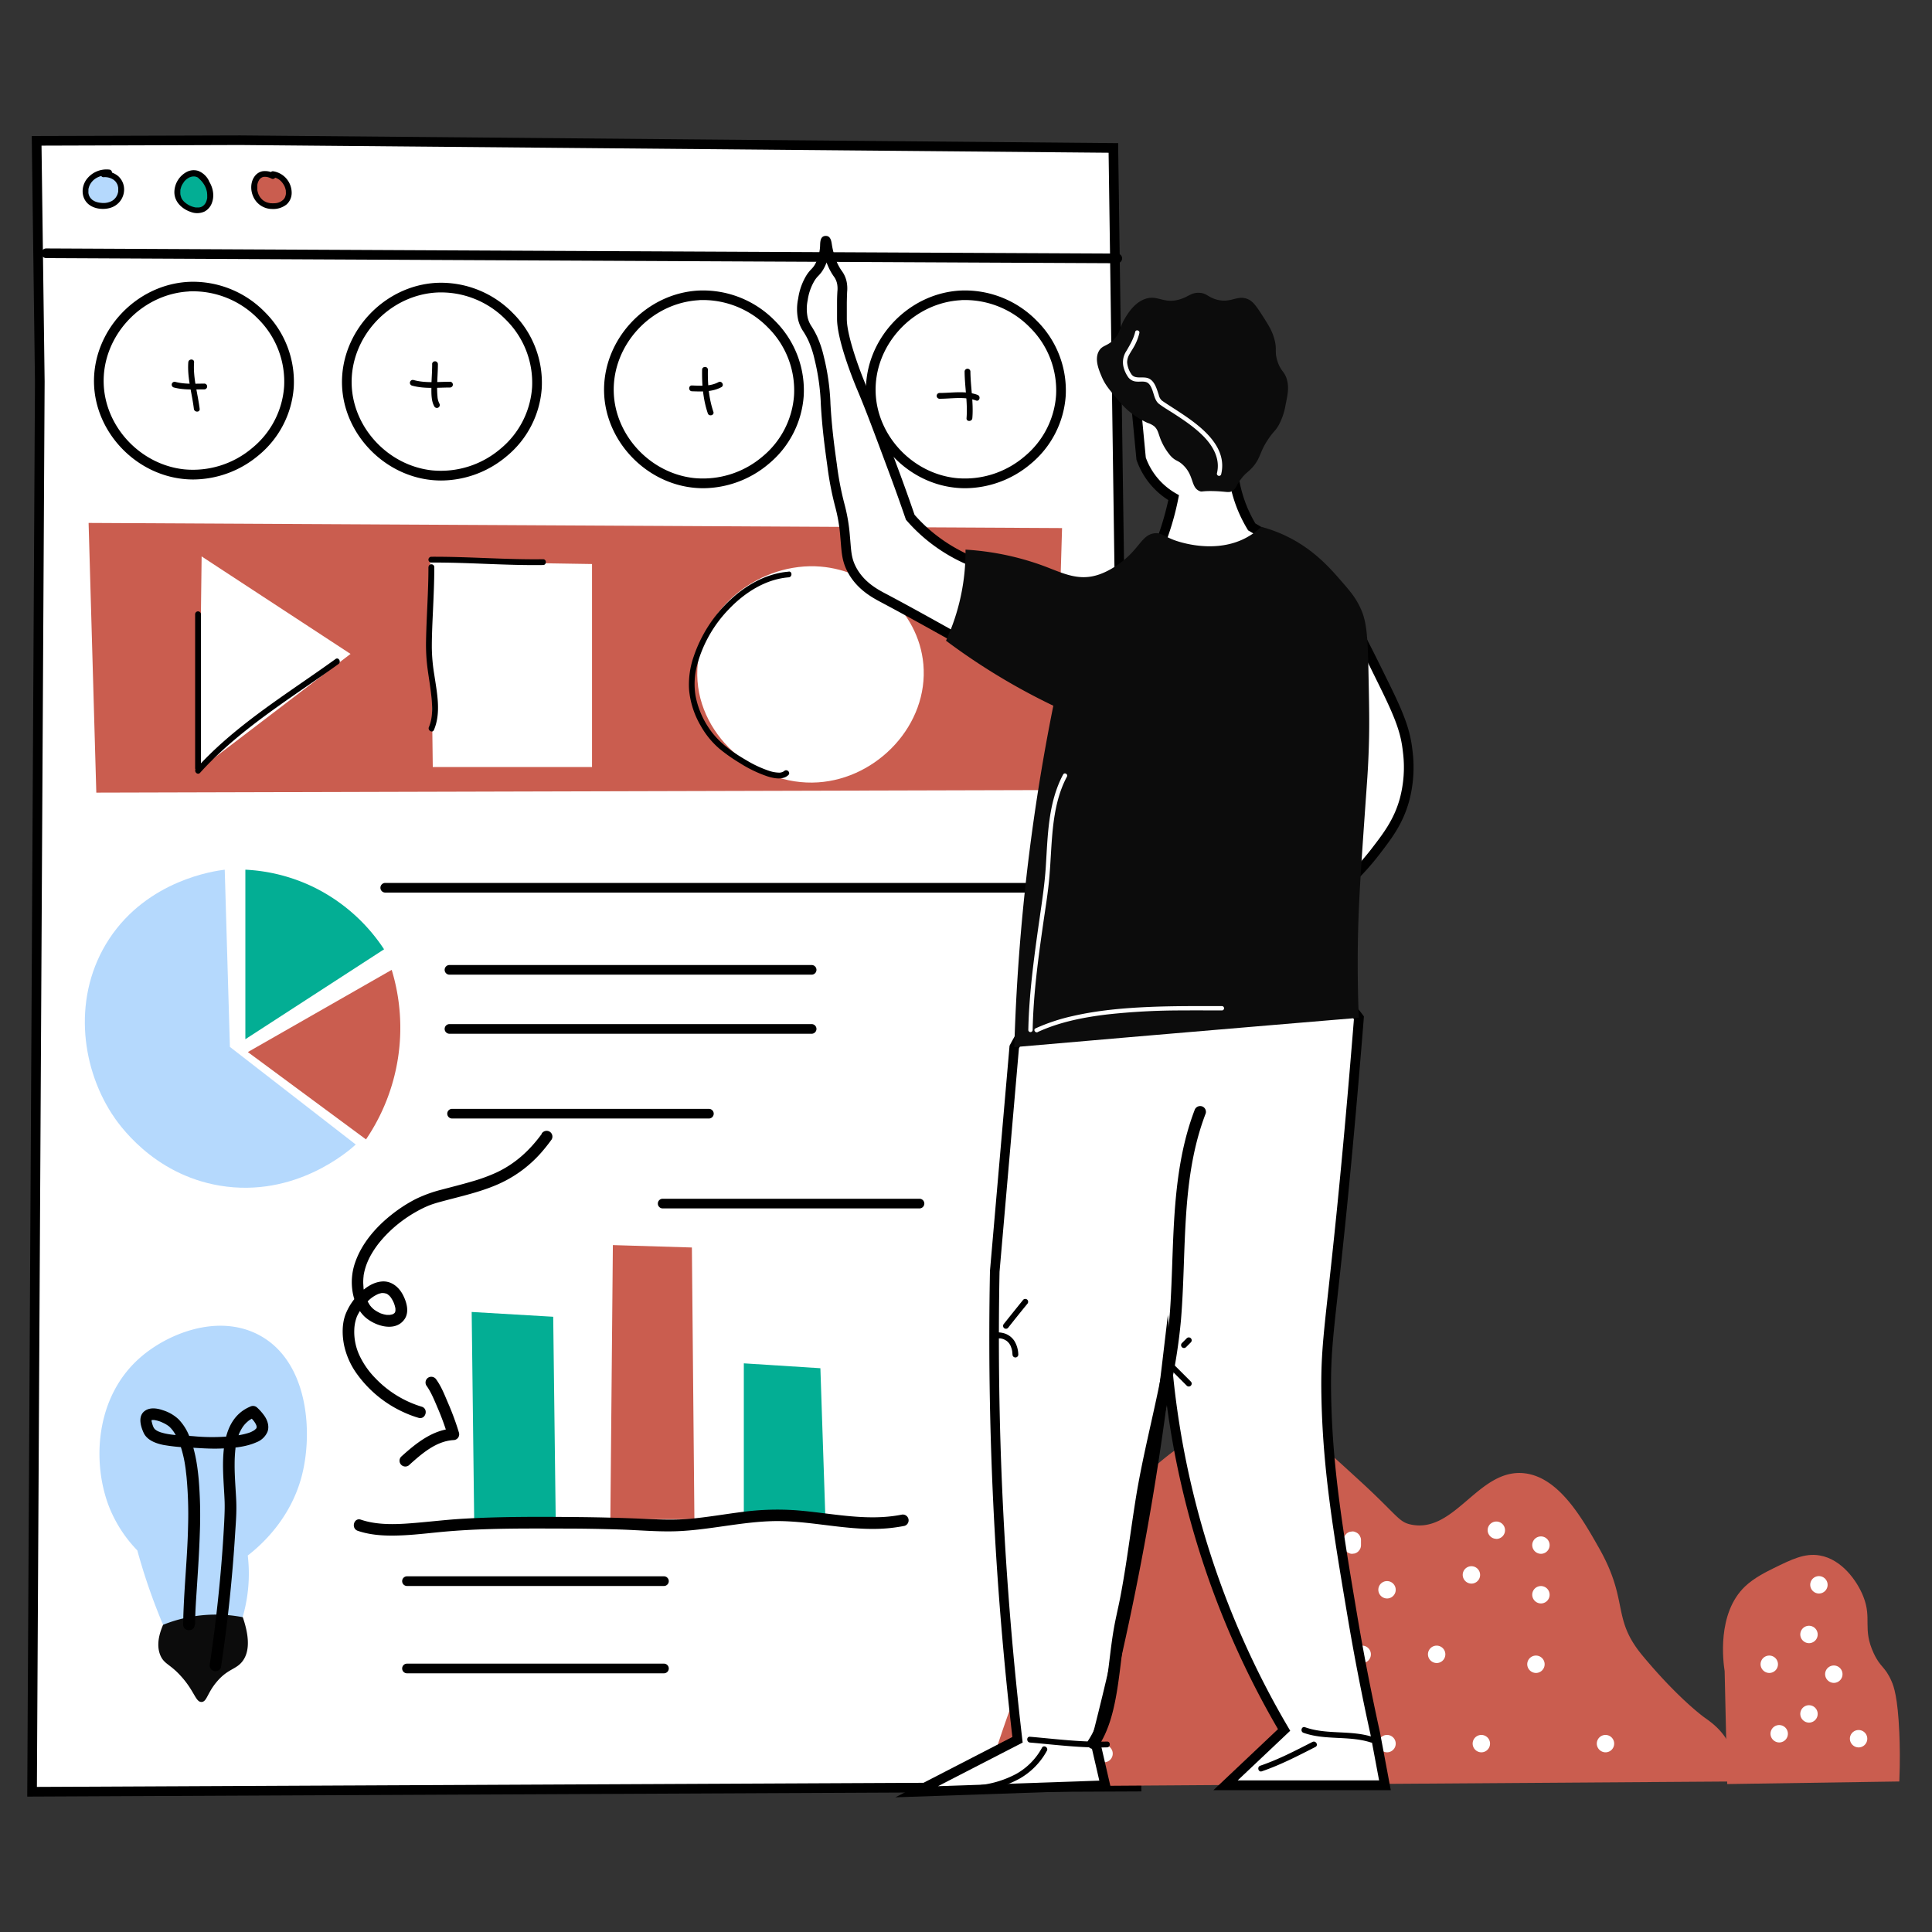
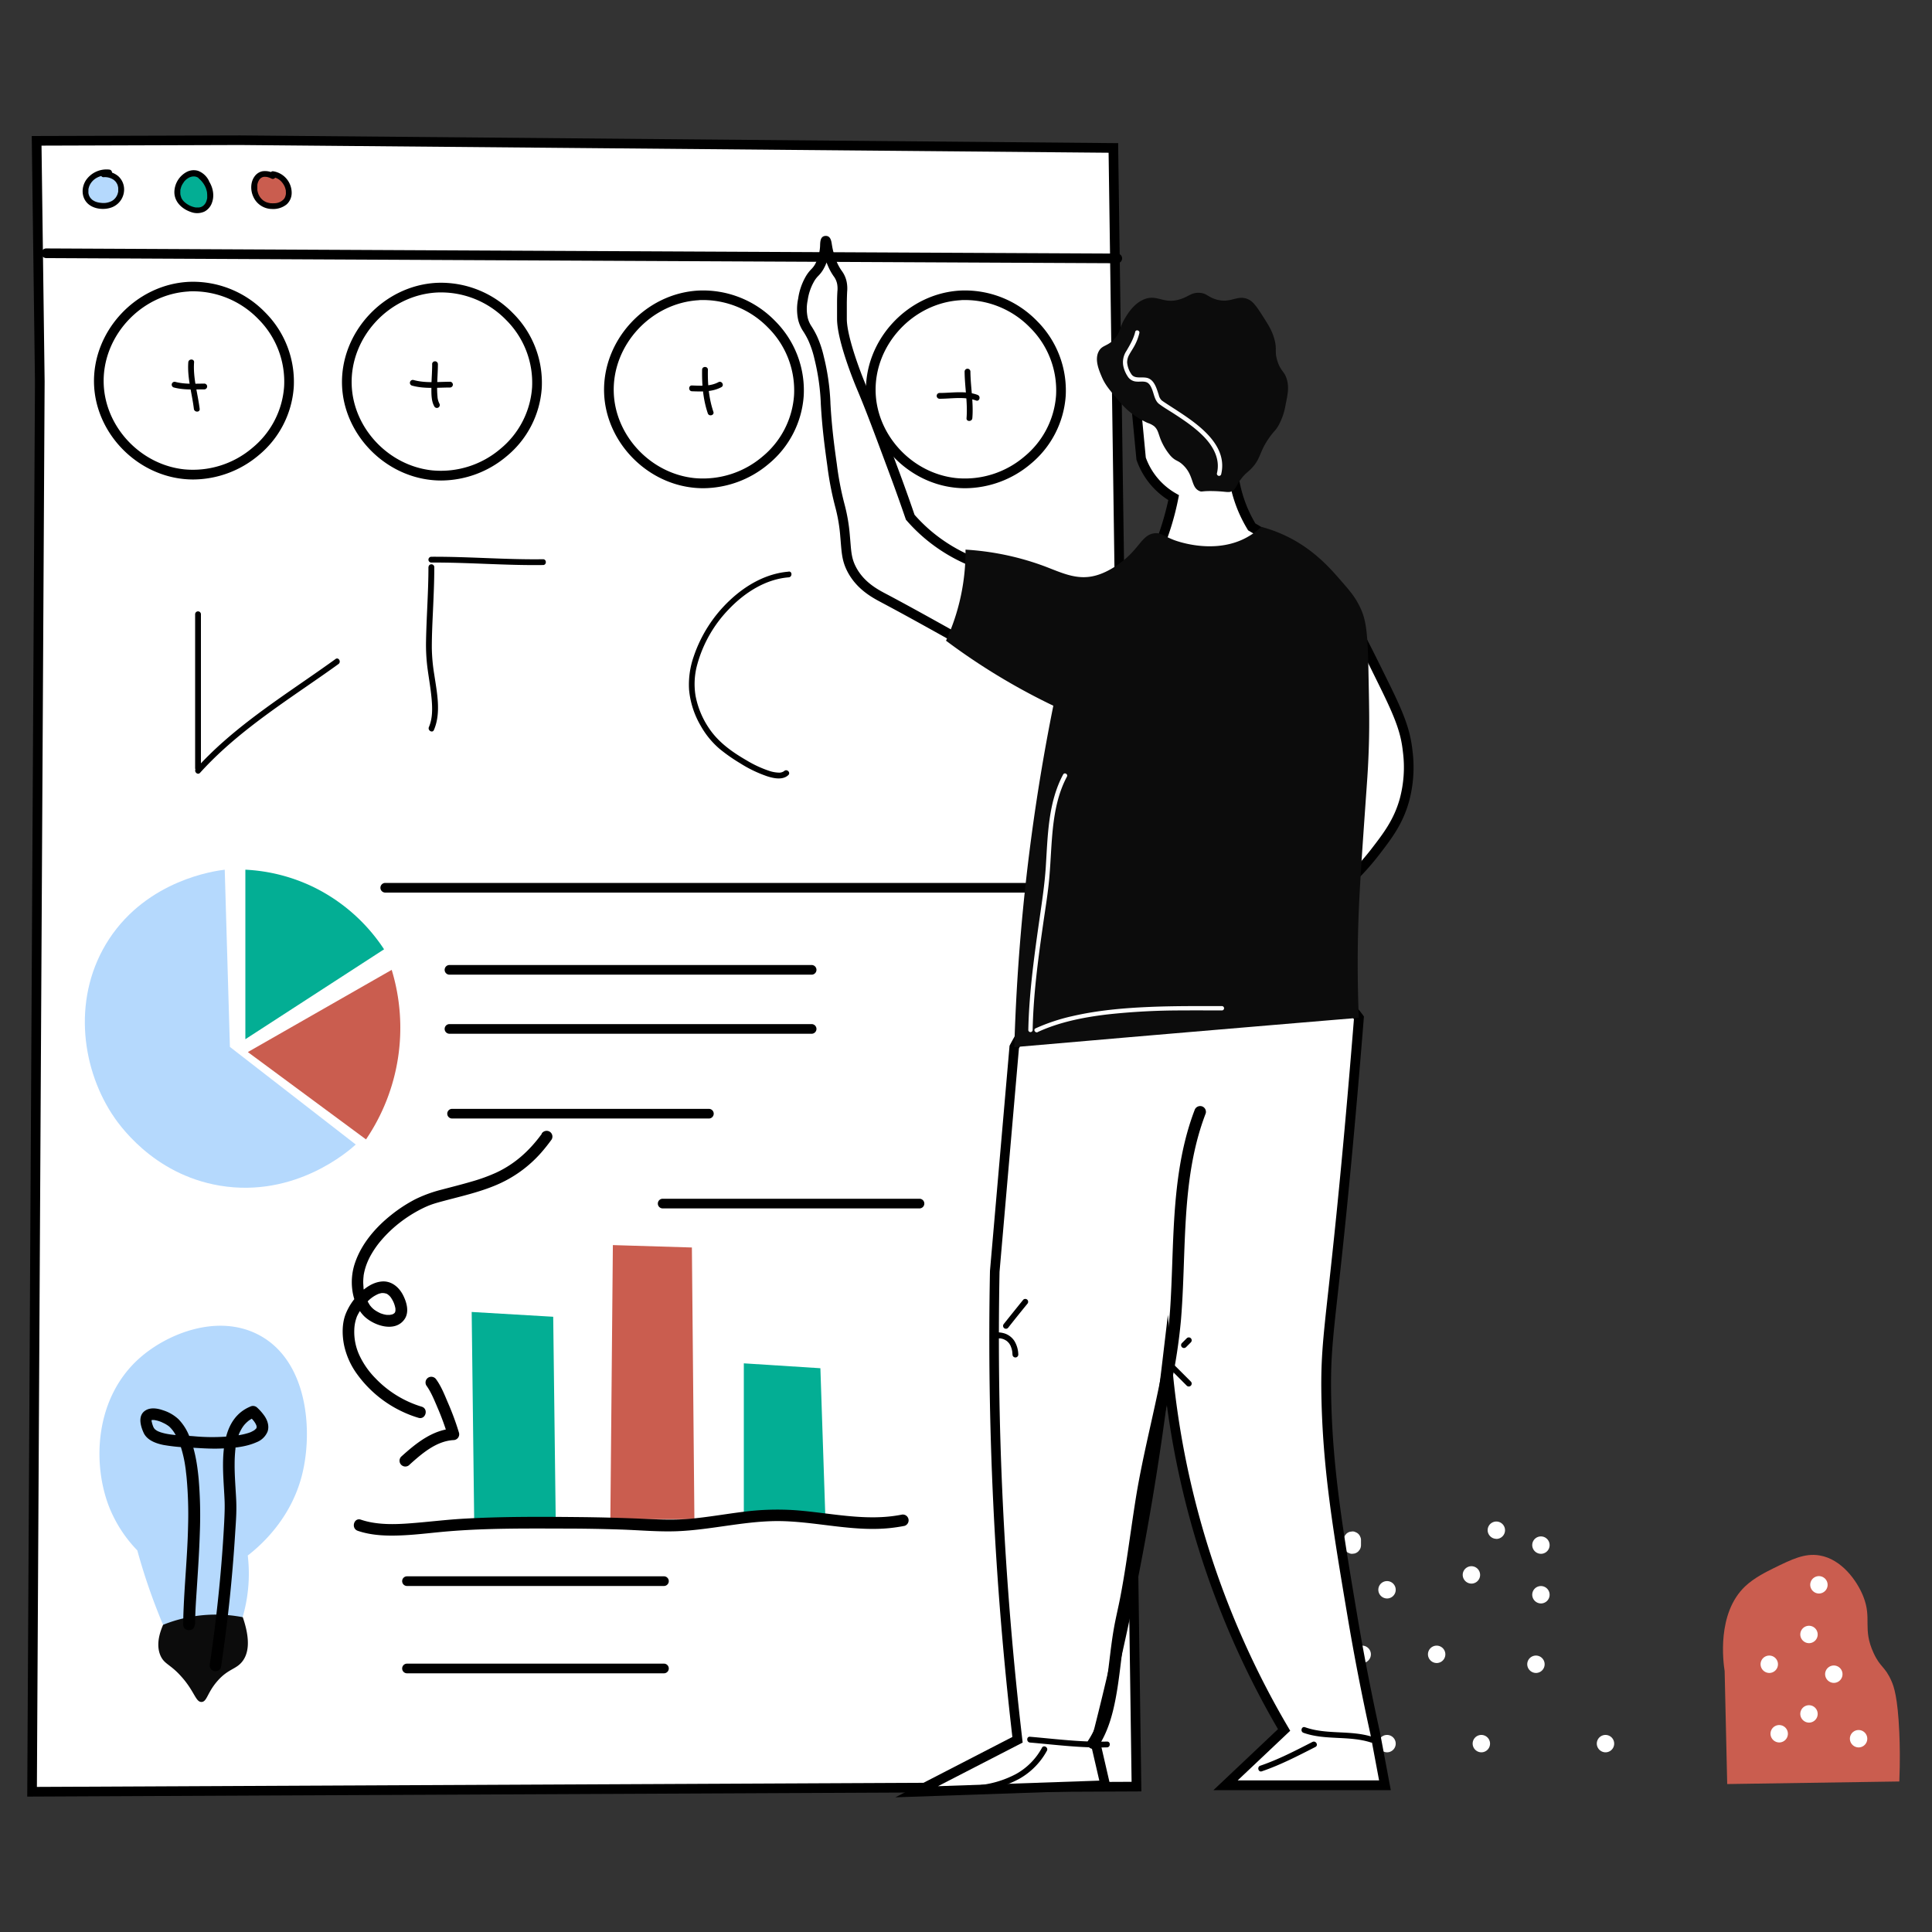
<svg xmlns="http://www.w3.org/2000/svg" id="Layer_1" data-name="Layer 1" viewBox="0 0 1000 1000">
  <rect x="0" y="0" width="1000" height="1000" fill="#333333" stroke="none" />
  <defs>
    <style>.cls-1{fill:#fff}.cls-2{fill:#ca5d4f}.cls-3{fill:#b5d9fd}.cls-4{fill:#03ae94}.cls-5{fill:#0c0c0c}</style>
  </defs>
  <path class="cls-1" d="M16.62 927.41l4-729.86Q19.79 135.23 19 72.89l105.34-.3 452 4 12 848.17z" />
  <path d="M14.1 929.92l4-732.38L16.43 70.4l107.86-.31 454.48 4v2.44l12 850.7zm7.39-854.54l1.61 122.14-4 727.38 566.61-2.64-11.9-843.2-449.56-4z" />
-   <path class="cls-2" d="M509.83 924.75c7.26-25.54 38.85-131 98.38-174.15 11-8 30.24-21.93 50.52-17.29 11.95 2.74 23 12.91 45.2 33.24 19.75 18.11 19.92 21.27 26.59 22.6 22.72 4.54 34.79-29.23 58.49-26.59 17.77 2 29.74 23 38.56 38.56 15.8 27.79 6.36 36.29 22.6 55.83 18.63 22.42 31.9 31.91 31.9 31.91 3.27 2.33 9.57 6.57 13.3 14.62a34.83 34.83 0 012.63 18.61zM45.86 270.67l503.86 2.66-4 135.6-495.87 1.33z" />
  <path class="cls-3" d="M116.32 450.15l2.68 91.73 65.14 50.52c-3.34 3.07-31.25 27.88-70.46 21.27-34.92-5.9-52.68-32.34-55.83-37.23C41.72 551.43 37.49 515 56.5 486c20.04-30.47 54.44-35.2 59.82-35.85z" />
  <path class="cls-4" d="M127 450.15a91.09 91.09 0 0135.89 9.3 92.18 92.18 0 0135.9 31.91L127 537.89z" />
  <path class="cls-2" d="M202.74 502l-74.45 42.55 61.15 45.2a102.87 102.87 0 0013.3-87.75z" />
  <path class="cls-1" d="M104.36 288q-.66 55.13-1.36 110.3l78.44-59.83zM222.68 290.61l83.75 1.33V397H224l-1.32-106.39zM424.75 293.27c-30.75-2.53-62.38 20.94-63.81 53.18-1.47 33.14 29.66 60.66 62.48 58.5 30.86-2 57.31-29.93 54.51-61.16-2.49-27.79-27.21-48.38-53.18-50.52zM97.71 148.37c-25.89 1.36-47.52 24-46.53 50.51.91 24.27 20.54 44.05 43.87 46.53 26.77 2.85 52.73-17.68 54.51-45.2 1.86-28.76-23.45-53.34-51.85-51.84z" />
  <path d="M100 248.18a50.33 50.33 0 01-5.2-.28c-24.94-2.65-45.19-24.14-46.12-48.9-1-27.34 21.37-51.66 48.9-53.11a52 52 0 0139.57 15.71 50.76 50.76 0 0114.9 38.8 50.13 50.13 0 01-18.17 35.24A53 53 0 01100 248.18zm-2.15-97.32c-24.85 1.31-45.1 23.26-44.17 47.93.84 22.36 19.13 41.74 41.64 44.14a47.44 47.44 0 0035.34-11.14 45.13 45.13 0 0016.4-31.74 45.78 45.78 0 00-13.46-35 47.09 47.09 0 00-35.76-14.23z" />
  <path class="cls-4" d="M242.62 677.48q.66 55.17 1.33 110.34h45.2q-.66-53.84-1.33-107.68z" />
  <path class="cls-1" d="M290.67 789.32h-48.2l-1.37-113.43 48.2 2.83zm-45.24-3h42.2l-1.29-104.77-42.2-2.48z" />
  <path class="cls-2" d="M315.74 642.91q-.67 72.47-1.33 144.91h46.53q-.66-71.79-1.33-143.58z" />
  <path class="cls-1" d="M362.45 789.32h-49.56l1.36-148 46.85 1.42zm-46.53-3h43.5l-1.3-140.62-40.9-1.24z" />
  <path class="cls-4" d="M383.54 704.07v81.09l45.2 1.33-2.66-79.76z" />
  <path class="cls-1" d="M430.29 788L382 786.62v-84.15l45.49 2.84zM385 783.71l42.19 1.29-2.56-76.81-39.63-2.53z" />
  <path class="cls-3" d="M128.29 805.1c6.7-5.22 22.08-18.74 27.92-41.21 5.91-22.76 3.34-59.77-22.6-73.12-21-10.82-46.8-.63-61.16 12-23.16 20.32-24.9 54.18-16 77.11a68.79 68.79 0 0014.62 22.6 310.15 310.15 0 0010.64 31.9c3.42 8.67 7 16.65 10.63 23.93l22.6 1.33a80.31 80.31 0 0013.3-54.51z" />
  <path class="cls-5" d="M84.42 841c-3.36 7.73-2.77 12.7-1.33 16 2 4.45 5 4.34 10.63 10.64 7 7.7 7.51 13.44 10.64 13.29 2.77-.13 2.86-4.66 8-10.63 5.75-6.72 10-6.11 13.3-10.64 2.5-3.44 4.41-9.8 0-22.6a73.07 73.07 0 00-27.92 0A71.9 71.9 0 0084.42 841z" />
  <path class="cls-2" d="M894 923.42q-.66-29.24-1.33-58.49c-.67-4.36-4.24-29.82 10.64-43.87 4.67-4.42 11-7.51 14.62-9.31 9.31-4.57 16.19-8 23.93-6.65 11.36 1.93 19.36 13.09 22.6 21.28 4.57 11.54-.56 16.54 5.32 29.24 3.57 7.73 5.86 6.71 9.3 14.63 1.14 2.62 3.18 8 4 26.58.28 6.3.44 14.93 0 25.26z" />
  <path class="cls-1" d="M226.07 148.9c-25.89 1.36-47.53 24-46.53 50.52.91 24.27 20.54 44.05 43.87 46.53 26.77 2.84 52.72-17.69 54.51-45.2 1.86-28.75-23.45-53.35-51.85-51.85z" />
  <path d="M228.35 248.71a47.86 47.86 0 01-5.21-.28c-24.92-2.65-45.17-24.14-46.1-48.92-1-27.33 21.37-51.66 48.9-53.11a52 52 0 0139.57 15.71 50.76 50.76 0 0114.9 38.8 50.11 50.11 0 01-18.17 35.24 52.9 52.9 0 01-33.89 12.56zm-2.15-97.31c-24.87 1.31-45.09 23.26-44.16 47.92.83 22.36 19.12 41.75 41.63 44.14A47.5 47.5 0 00259 232.33a45.21 45.21 0 0016.4-31.75 45.78 45.78 0 00-13.47-35 47 47 0 00-35.73-14.18z" />
  <path class="cls-1" d="M361.67 152.89c-25.89 1.36-47.52 24-46.53 50.52.91 24.27 20.54 44 43.87 46.53 26.77 2.84 52.72-17.69 54.51-45.2 1.86-28.74-23.45-53.35-51.85-51.85z" />
  <path d="M364 252.7a47.55 47.55 0 01-5.2-.28c-24.93-2.65-45.18-24.14-46.11-48.92-1-27.34 21.37-51.66 48.9-53.11a52 52 0 0139.57 15.71A50.76 50.76 0 01416 204.9a50.13 50.13 0 01-18.17 35.24A52.93 52.93 0 01364 252.7zm-2.15-97.32c-24.86 1.32-45.09 23.26-44.16 47.93.84 22.36 19.13 41.75 41.63 44.14a47.51 47.51 0 0035.35-11.14A45.13 45.13 0 00411 204.57a45.78 45.78 0 00-13.46-35 47.07 47.07 0 00-35.76-14.23z" />
  <path class="cls-1" d="M497.27 152.89c-25.89 1.36-47.52 24-46.53 50.52.91 24.27 20.54 44 43.87 46.53 26.77 2.84 52.73-17.69 54.51-45.2 1.88-28.74-23.45-53.35-51.85-51.85z" />
  <path d="M499.55 252.7a47.68 47.68 0 01-5.2-.28c-24.93-2.65-45.18-24.14-46.11-48.92-1-27.34 21.37-51.66 48.9-53.11a52 52 0 0139.57 15.71 50.76 50.76 0 0114.9 38.8 50.13 50.13 0 01-18.17 35.24 52.93 52.93 0 01-33.89 12.56zm-2.15-97.32c-24.86 1.32-45.09 23.26-44.16 47.93.84 22.36 19.13 41.75 41.64 44.14a47.44 47.44 0 0035.34-11.14 45.13 45.13 0 0016.4-31.74 45.78 45.78 0 00-13.46-35 47.08 47.08 0 00-35.76-14.23zM162.85 74.59H19.27a2 2 0 110-4h143.58a2 2 0 010 4zM20.6 199.55a2 2 0 01-2-2L17.27 91.89a2 2 0 014 0l1.33 105.64a2 2 0 01-2 2zM545.06 462H199.41a2.5 2.5 0 010-5h345.65a2.5 2.5 0 010 5zM420.1 504.49H232.65a2.5 2.5 0 110-5H420.1a2.5 2.5 0 010 5zM420.1 535.07H232.65a2.5 2.5 0 110-5H420.1a2.5 2.5 0 010 5zM475.93 625.47H343a2.5 2.5 0 010-5h132.93a2.5 2.5 0 110 5zM343.66 820.9h-133a2.5 2.5 0 110-5h133a2.5 2.5 0 010 5zM366.92 578.94H234a2.5 2.5 0 010-5h132.92a2.5 2.5 0 110 5zM343.66 866.1h-133a2.5 2.5 0 110-5h133a2.5 2.5 0 010 5zM101 840.86c0-6.91.58-13.83 1-20.73.59-8.94 1.16-17.89 1.43-26.85a225.92 225.92 0 00-.59-27.66c-.74-7.88-2-15.86-5.23-23.14a26.39 26.39 0 00-5.22-7.89 20.72 20.72 0 00-8-4.63c-2.82-1-6.42-1.61-9.1.09-4.06 2.56-2.6 7.88-1 11.45 1.76 3.94 6.3 5.58 10.23 6.39a90.94 90.94 0 0013.38 1.34c5.2.29 10.32.7 15.54.55 6.46-.19 13.41-.63 19.38-3.3a10.06 10.06 0 005.64-5.41c1-2.75.07-5.76-1.51-8.09a26.61 26.61 0 00-3.86-4.42 3.13 3.13 0 00-3.63-.47c-14.46 6.1-14.47 24.37-13.81 37.59.17 3.55.43 7.09.58 10.63.17 3.83 0 7.61-.18 11.43q-.91 17.38-2.64 34.72-1.92 19.45-4.8 38.8a3.09 3.09 0 002.1 3.69c1.41.39 3.45-.48 3.69-2.09q5.15-34.32 7.3-69c.29-4.62.68-9.27.64-13.9 0-3.29-.25-6.56-.44-9.84-.22-3.59-.42-7.18-.46-10.77 0-1.84 0-3.69.11-5.53q.06-1.25.18-2.49c0-.43.09-.86.13-1.3 0-.07.09-.67 0-.31s.07-.49.09-.59a34.42 34.42 0 011.27-5.49c.13-.42.28-.84.43-1.25.06-.17.13-.33.19-.49.31-.8-.26.52.11-.25s.75-1.53 1.19-2.27c.22-.36.45-.71.69-1.06l.3-.41c-.38.53.06-.07.15-.19a17.91 17.91 0 011.77-1.82l.49-.42c.26-.22-.35.24.11-.09s.79-.55 1.21-.81a20.15 20.15 0 012.58-1.31l-3.63-.47c.68.64 1.34 1.29 1.95 2l.39.45s.49.61.19.22.13.18.15.21.24.33.35.5a9.94 9.94 0 01.53.89c.07.14.45 1 .25.48s.09.31.13.44a3.58 3.58 0 00.09.35c.2.61 0-.25 0-.18a2.76 2.76 0 000 .64c.06.77.21-.54 0-.06 0 .09-.1.61-.19.64s.46-.74.16-.39a2.22 2.22 0 00-.21.37c-.29.56-.23.15 0 0-.18.1-.35.38-.49.52s-.86.62 0 .06l-.66.45c-.47.3-1 .53-1.44.78-.69.35.55-.19-.22.1l-1 .36a33.91 33.91 0 01-3.93 1c-.69.13-1.37.26-2.06.36l-1.06.16c.89-.13-.49.06-.72.08a79.2 79.2 0 01-4.62.4 101.48 101.48 0 01-15.1-.15c-3.29-.31-6.59-.39-9.88-.66-1-.09-2-.19-3-.32.47.06-.76-.11-1-.15-.58-.1-1.15-.2-1.72-.32a27.12 27.12 0 01-2.68-.72c-.18-.06-1.33-.53-.72-.25a13.06 13.06 0 01-1.29-.66c-.21-.13-1-.82-.49-.3l-.75-.74c.55.55-.07-.15-.21-.41a8.56 8.56 0 01-.53-1.29c-.15-.43-.29-.87-.4-1.32 0-.23-.09-.47-.15-.71.15.67 0 .34 0 .15v-.95c0 .76-.11.46 0 .15s.28-.62-.11.16c.37-.74-.2.15 0-.06.49-.53-.57.36 0 0s-.62.28.06 0c.13-.06.29-.05.43-.1-.82.27-.48 0-.18 0h.84c.28 0 1 .16.27 0 .7.14 1.39.27 2.07.47s1.35.45 2 .72c.41.16-.68-.32-.07 0l.46.21 1 .48a18.2 18.2 0 011.64 1c.12.08.86.63.42.28s.22.2.34.31a14.71 14.71 0 011.33 1.41c.1.11.7.88.42.5s.08.11.11.16l.39.56a27.56 27.56 0 012.11 3.74c.16.33.3.66.45 1s-.27-.69 0 0l.25.63c.29.74.56 1.5.81 2.27.55 1.66 1 3.35 1.4 5.06s.75 3.6 1 5.42c.07.45.14.9.2 1.35 0 .18 0 .36.08.54a1.55 1.55 0 010 .31q.19 1.54.36 3.09a209.17 209.17 0 01.78 25.65c-.33 15.63-2 31.18-2.46 46.8 0 1.31-.07 2.63-.08 3.94 0 3.86 6 3.87 6 0zM280.42 586.88c-6.33 8.67-13.79 15.48-23.42 20a89.46 89.46 0 01-12.81 4.67c-5.11 1.51-10.27 2.79-15.42 4.16a69.89 69.89 0 00-13.66 4.94 75 75 0 00-12.63 8.22c-8.08 6.42-15.27 14.75-18.67 24.62a31 31 0 00-1.36 14.85c.71 4.66 2.67 9.63 6.11 13 5 4.8 15.82 8.47 20.75 1.59 2.69-3.76 1.2-8.9-.72-12.64-2.12-4.11-6-7.38-10.89-7-4.56.36-8.56 3.13-11.71 6.28a30.44 30.44 0 00-7.25 11c-1.75 4.85-1.66 10.52-.68 15.52a39.35 39.35 0 006.49 14.78 60.8 60.8 0 0025 20.38 56.36 56.36 0 007.09 2.62c3.72 1.07 5.31-4.71 1.6-5.78a55.33 55.33 0 01-23.95-14.74 42.68 42.68 0 01-8.18-11.67 28.85 28.85 0 01-2.73-13.41 20.52 20.52 0 011.1-6.1c0-.14.11-.28.16-.41.24-.72-.29.57 0-.13.18-.36.34-.73.53-1.09a25.92 25.92 0 011.43-2.44c.3-.45.61-.9.93-1.33l.33-.45c-.38.5.19-.22.22-.26.65-.79 1.34-1.56 2.06-2.28a16.3 16.3 0 014.27-3.34c.37-.21.75-.38 1.12-.57.71-.37-.56.16.18-.08l.57-.2c.4-.13.83-.19 1.23-.31s0 0-.12 0a8.65 8.65 0 01.88 0c.25 0 1.32.18.52 0 .35.09.71.2 1.07.28.66.14-.48-.32.11 0l.51.28.5.33c-.58-.39.25.23.36.33a8.83 8.83 0 01.92 1c-.3-.39.09.14.15.23s.29.45.42.67a13.25 13.25 0 011.38 3c.15.48.27.95.38 1.44l.09.49c-.13-.77 0 0 0 .12v1.06c0 .66.21-.62 0 0a5.18 5.18 0 00-.14.53c-.19.8.23-.5-.15.32-.06.13-.16.23-.23.35.39-.69.27-.27.05-.09s-.91.6-.14.17l-.88.51c.78-.46 0 0-.27.06s-.69.1-1 .22.76 0 .14 0h-1.81l-.52-.05c-.45 0 .75.17.06 0-.35-.08-.72-.13-1.07-.22s-.79-.22-1.18-.35l-.54-.19-.43-.16c.36.15.39.16.08 0a21.72 21.72 0 01-2.07-1.13c-.34-.21-.66-.44-1-.68.58.43-.06-.05-.15-.13l-.63-.56a8.87 8.87 0 01-.92-1l-.31-.37c-.52-.59.29.5-.12-.16a24.9 24.9 0 01-1.49-2.67 26 26 0 01-1.82-6.23c-.16-1 .05.57 0-.41 0-.2 0-.4-.05-.6 0-.55-.07-1.11-.08-1.66a26.59 26.59 0 01.18-3.45c.11-.95-.06.32 0-.24l.12-.74c.09-.5.2-1 .31-1.48a30.76 30.76 0 011.05-3.51 34.82 34.82 0 012.69-5.64 49.13 49.13 0 013.67-5.4 65.47 65.47 0 0110.36-10.29 69.86 69.86 0 0111.27-7.28q1.38-.71 2.79-1.35l.86-.37c.51-.22 1-.42 1.54-.61 2.09-.78 4.23-1.35 6.37-1.93 9.15-2.46 18.49-4.52 27.26-8.19a64.17 64.17 0 0023.62-16.9c1.92-2.18 3.71-4.47 5.42-6.82a3 3 0 00-1.08-4.1 3.06 3.06 0 00-4.1 1.07z" />
  <path d="M211.89 758.19c6.38-5.74 13.83-12.27 22.79-12.8a3 3 0 002.89-3.8 139.86 139.86 0 00-5.79-15.69c-1.69-4-3.38-8.28-5.93-11.82a3.08 3.08 0 00-4.1-1.08 3 3 0 00-1.08 4.11c2.48 3.44 4.13 7.61 5.79 11.49a132.62 132.62 0 015.33 14.59l2.89-3.8c-10.75.63-19.36 7.64-27 14.55a3 3 0 104.24 4.25zM578.31 136.25l-554.38-2.66a2.5 2.5 0 010-5l554.37 2.66a2.5 2.5 0 010 5zM97.46 187.53c-.59 8.18 1.93 16.05 2.89 24.09.22 1.9 3.23 1.92 3 0-1-8-3.48-15.93-2.89-24.09.14-1.92-2.86-1.91-3 0z" />
  <path d="M105.7 198.56c-5 0-10.11.41-15-.91a1.5 1.5 0 00-.79 2.89c5.17 1.4 10.52 1 15.81 1a1.5 1.5 0 000-3zM223.69 188.5c0 3.94-.36 7.88-.4 11.82 0 3.25-.16 7.24 1.57 10.13a1.5 1.5 0 002.59-1.51 9 9 0 01-1-3.63 45.18 45.18 0 01-.18-5.58c.06-3.75.38-7.49.39-11.23a1.5 1.5 0 00-3 0z" />
  <path d="M232.9 197.6c-6.33 0-12.68.81-18.87-.91a1.5 1.5 0 00-.8 2.89c6.47 1.8 13.06 1 19.67 1a1.5 1.5 0 000-3zM363.41 191.39c-.14 7.56.5 15.36 2.95 22.56.62 1.82 3.52 1 2.89-.8-2.37-7-3-14.44-2.84-21.76 0-1.93-3-1.93-3 0z" />
  <path d="M371.87 197.8c-4.16 2.25-9.14 1.88-13.7 1.72-1.93-.06-1.93 2.94 0 3 5.14.18 10.54.4 15.21-2.13 1.7-.92.19-3.51-1.51-2.59zM499.28 192.35c.06 8 1.65 16 1 24.09-.16 1.93 2.84 1.91 3 0 .68-8.05-.91-16.05-1-24.09a1.5 1.5 0 00-3 0z" />
  <path d="M506 204.4c-6.23-2.31-13.2-1-19.67-1a1.5 1.5 0 000 3c6.2 0 12.91-1.3 18.87.91 1.82.67 2.6-2.23.8-2.89z" />
  <path class="cls-3" d="M53.67 90.21c12.48-.41 11.88 16.7-.49 16.38C38.92 106.21 43 88 56.56 89.24" />
  <path d="M53.67 91.71a8.05 8.05 0 015.25 1.43l.26.22c.15.14.31.29.45.44a2.89 2.89 0 01.61.79 5 5 0 01.83 2l.12.6v1.5a2.45 2.45 0 000 .27v.08c0 .27-.06.36-.1.54a9 9 0 01-.38 1.25s-.12.26 0 0l-.12.25-.26.49c-.11.19-.22.37-.34.54l-.16.23c-.06.09-.06.08 0 0l-.14.17a6.36 6.36 0 01-1.75 1.49 9.27 9.27 0 01-5.59 1 10.47 10.47 0 01-3-.67c-.16-.07-.58-.27-.91-.46l-.55-.36a1.31 1.31 0 01-.31-.25c-.15-.15-.3-.29-.44-.44s-.42-.48-.25-.26a5.74 5.74 0 01-.62-1c-.05-.09-.23-.51-.12-.23-.07-.18-.13-.37-.19-.55s-.09-.33-.13-.5l-.06-.32c-.06-.29 0 .13 0 0a10.38 10.38 0 010-1.12v-.53a2.28 2.28 0 010-.26v-.14a10.83 10.83 0 01.29-1.12c.06-.2.13-.39.21-.59 0 0 .11-.26 0 0a3.39 3.39 0 01.18-.39A8.66 8.66 0 0150.13 92a11 11 0 016.43-1.22c1.92.17 1.91-2.83 0-3a12.89 12.89 0 00-12.15 5.62c-2.15 3.43-2.33 8 .33 11.23 3 3.66 9.21 4.33 13.41 2.58a9.9 9.9 0 006.06-9.93 9.23 9.23 0 00-3-6.09 10.85 10.85 0 00-7.57-2.48c-1.93.05-1.94 3.05 0 3z" />
  <path class="cls-4" d="M103.78 91.17c9.3 7.39 4.92 23-7.36 15.86s2.72-26 10.25-13" />
  <path d="M102.72 92.23a12.55 12.55 0 013.78 5 14.37 14.37 0 01.46 1.45c.05.2.1.4.14.61s.05.25.07.38a2.23 2.23 0 000 .23c0-.13 0-.13 0 0a11.11 11.11 0 01.08 1.41v1.18a9.67 9.67 0 01-.28 1.21c-.06.2-.13.39-.2.58s-.15.34 0 .07c-.06.12-.11.24-.17.35a7.1 7.1 0 01-.61 1c.18-.26-.15.16-.21.23s-.32.32-.49.48 0 0-.24.19-.32.2-.49.29a2.57 2.57 0 01-1 .38 5.6 5.6 0 01-.59.12h-1.65a11.59 11.59 0 01-5.89-2.87 6.88 6.88 0 01-1.59-2.16c0-.06-.15-.34 0-.09 0-.09-.07-.18-.1-.26s-.13-.39-.19-.59-.1-.4-.14-.6a3.43 3.43 0 01-.06-.34v-.14a10.9 10.9 0 010-1.28v-.53-.07c0-.26 0-.27.08-.4a10.79 10.79 0 01.33-1.24 6 6 0 01.42-1q.28-.54.6-1l.34-.5c0-.06.22-.29 0-.07l.25-.31a11.1 11.1 0 01.82-.86l.43-.39c.06 0 .29-.22.05 0l.31-.23a9.8 9.8 0 011.13-.66l.28-.13c-.33.14 0 0 .1 0l.57-.19a5.57 5.57 0 01.71-.14c-.37.05.19 0 .31 0h.6c.07 0 .47.06.08 0l.36.07c.2 0 .4.1.6.16l.24.09c.26.09-.16-.1.17.08s.44.23.65.36.53.39.38.27a9.18 9.18 0 012.23 2.7 1.5 1.5 0 002.61-1.76 10.37 10.37 0 00-5.4-4.86 7.82 7.82 0 00-5.87.49 12.07 12.07 0 00-6.46 10c-.28 5.34 3.82 9.21 8.58 10.8a9.1 9.1 0 007-.24 8.17 8.17 0 003.91-4.7c1.87-5.26-.67-11.34-4.85-14.71a1.55 1.55 0 00-2.12 0 1.5 1.5 0 000 2.12z" />
  <path class="cls-2" d="M141.36 90.21c8.64 1 12.31 14.93 1.71 16.4-15.4 2.13-14.38-22-1.71-15.44" />
  <path d="M141.36 91.71a7.35 7.35 0 012.48.86 7.1 7.1 0 012 1.66 10 10 0 011.43 2.18 2.34 2.34 0 01.19.46q.12.31.21.63c.07.21.12.42.17.63s.06.23.08.35.09.55 0 .24a8.86 8.86 0 01.06 1.26 3.34 3.34 0 01-.14 1.1c-.05.22-.12.44-.19.66a2.5 2.5 0 01-.09.25c.1-.25 0 0 0 0a5.65 5.65 0 01-.31.6c-.06.09-.41.58-.24.37a6.73 6.73 0 01-5.05 2.24 11.69 11.69 0 01-1.45 0c-.26 0-.51 0-.76-.06.23 0-.41-.07-.53-.1a10.69 10.69 0 01-1.26-.36l-.25-.1a7.43 7.43 0 01-.69-.35 8.4 8.4 0 01-.94-.61c.26.2-.2-.18-.27-.24a5.66 5.66 0 01-.43-.42c-.14-.14-.27-.29-.4-.44s-.11-.13-.16-.19c.2.24.06.07 0 0a10.38 10.38 0 01-.67-1.05l-.24-.47-.12-.27c-.1-.22.12.34 0 0a11.11 11.11 0 01-.37-1.11c-.09-.34-.16-.68-.23-1s0 .15 0-.29v-.57a9.55 9.55 0 010-1.07v-.72c-.06.42 0 0 0-.09a8.84 8.84 0 01.23-1l.15-.44c.16-.45-.07.08.11-.26s.35-.65.55-1-.15.13.12-.16l.36-.39c.08-.07.54-.43.18-.17l.39-.27c.17-.1.34-.18.52-.27-.35.17 0 0 .19-.06l.54-.14c.47-.1-.14 0 .29 0h.61c.21 0 .74.08.36 0a8.73 8.73 0 012.71.91c1.72.87 3.24-1.71 1.51-2.59a9.62 9.62 0 00-6.22-1.2 6.63 6.63 0 00-4.15 2.85c-2 2.86-2 6.92-.67 10a10.68 10.68 0 009.83 6.67 11.08 11.08 0 007.52-2.34 8 8 0 002.65-6 11.29 11.29 0 00-9.71-11.2 1.5 1.5 0 00-1.5 1.5 1.54 1.54 0 001.5 1.5zM101 317.94v79.66a1.5 1.5 0 003 0v-79.66a1.5 1.5 0 00-3 0z" />
  <path d="M103.55 400c16-17.71 35.75-31.32 55.27-44.81 5.49-3.79 11-7.59 16.38-11.49 1.55-1.12.05-3.72-1.52-2.59-19.39 14-39.8 26.69-57.79 42.55a179.52 179.52 0 00-14.46 14.21c-1.29 1.43.82 3.56 2.12 2.13zM281.08 289.46c-19.28.28-38.53-1.39-57.82-1.28a1.5 1.5 0 000 3c19.29-.11 38.54 1.56 57.82 1.28 1.93 0 1.94-3 0-3zM221.76 293.53c0 12.72-1 25.42-1.24 38.14a94.77 94.77 0 00.86 15c.68 4.94 1.55 9.85 2 14.83s.6 10.24-1.38 14.83c-.76 1.75 1.83 3.28 2.59 1.51 3.84-8.89 1.56-19.41.2-28.6a92.62 92.62 0 01-1.28-14.1c0-6.51.32-13 .62-19.52.33-7.34.66-14.69.66-22.05a1.5 1.5 0 00-3 0zM408.28 295.88c-11.55.91-22 6.85-30.35 14.66a71 71 0 00-18.88 29.3 44 44 0 00-2.39 17.16 44.94 44.94 0 005.95 18.53 44.08 44.08 0 009.88 12.11A88.06 88.06 0 00383 395a65.64 65.64 0 0014.12 6.81c3.39 1.08 8 2.08 10.89-.6 1.43-1.31-.7-3.42-2.12-2.12a4.35 4.35 0 01-3 .81 17.06 17.06 0 01-4.75-.9 58.28 58.28 0 01-11.61-5.38c-7.51-4.34-14.57-9.3-19.48-16.58a44.75 44.75 0 01-7.05-17 37.73 37.73 0 01.93-16.2 66.27 66.27 0 0116.23-28.42c8.16-8.58 19-15.64 31.06-16.59 1.91-.15 1.93-3.15 0-3zM185.21 792.36c7.5 2.55 15.71 2.69 23.54 2.31s15.8-1.45 23.71-2.09c19.71-1.61 39.55-1.44 59.31-1.39q14.69 0 29.37.49c9.65.31 19.36 1.23 29 .89 18.65-.68 36.86-5.82 55.59-5.21 18.42.6 36.66 5.53 55.15 3.54 2.44-.27 4.88-.63 7.3-1.11a3 3 0 00-1.6-5.78c-18.16 3.57-36.44-.9-54.58-2.3a137.52 137.52 0 00-27.66.85c-9.14 1.14-18.22 2.77-27.41 3.58-9.61.84-19.14.16-28.75-.21s-19.12-.6-28.68-.69c-19.85-.2-39.75-.29-59.57.84-8.19.46-16.31 1.44-24.48 2.13-7.71.66-15.72 1.18-23.37-.26a38.63 38.63 0 01-5.28-1.37c-3.66-1.25-5.24 4.55-1.59 5.78z" />
  <path class="cls-1" d="M669.1 796.54a4.5 4.5 0 10-4.5-4.5 4.56 4.56 0 004.5 4.5zM705.07 860.78a4.5 4.5 0 10-4.5-4.5 4.55 4.55 0 004.5 4.5zM761.6 819.67a4.5 4.5 0 10-4.5-4.5 4.55 4.55 0 004.5 4.5zM795 865.92a4.5 4.5 0 10-4.5-4.5 4.55 4.55 0 004.5 4.5zM831 907a4.5 4.5 0 10-4.5-4.5 4.55 4.55 0 004.5 4.5zM717.92 907a4.5 4.5 0 10-4.5-4.5 4.55 4.55 0 004.5 4.5zM743.61 860.78a4.5 4.5 0 10-4.5-4.5 4.55 4.55 0 004.5 4.5zM681.94 891.62a4.5 4.5 0 10-4.5-4.5 4.55 4.55 0 004.5 4.5zM571.45 912.17a4.5 4.5 0 10-4.5-4.5 4.55 4.55 0 004.5 4.5zM574 871.06a4.5 4.5 0 10-4.5-4.5 4.55 4.55 0 004.5 4.5zM651.11 773.41a4.5 4.5 0 10-4.5-4.5 4.55 4.55 0 004.5 4.5zM661.39 855.64a4.5 4.5 0 10-4.5-4.5 4.56 4.56 0 004.5 4.5zM920.91 901.89a4.5 4.5 0 10-4.5-4.5 4.55 4.55 0 004.5 4.5zM915.77 865.92a4.5 4.5 0 10-4.5-4.5 4.55 4.55 0 004.5 4.5zM941.47 824.8a4.5 4.5 0 10-4.5-4.5 4.55 4.55 0 004.5 4.5zM949.18 871.06a4.5 4.5 0 10-4.5-4.5 4.56 4.56 0 004.5 4.5zM962 904.46a4.5 4.5 0 10-4.5-4.5 4.55 4.55 0 004.5 4.5zM936.33 891.62a4.5 4.5 0 10-4.5-4.5 4.55 4.55 0 004.5 4.5zM936.33 850.5a4.5 4.5 0 10-4.5-4.5 4.55 4.55 0 004.5 4.5zM766.74 907a4.5 4.5 0 10-4.5-4.5 4.55 4.55 0 004.5 4.5zM797.58 804.25a4.5 4.5 0 10-4.5-4.5 4.55 4.55 0 004.5 4.5zM797.58 829.94a4.5 4.5 0 10-4.5-4.5 4.55 4.55 0 004.5 4.5zM774.45 796.54A4.5 4.5 0 10770 792a4.55 4.55 0 004.5 4.5zM717.92 827.37a4.5 4.5 0 10-4.5-4.5 4.55 4.55 0 004.5 4.5zM695.43 797.18v2.57a3.41 3.41 0 00.39 1.73 4 4 0 002.38 2.38 3.41 3.41 0 001.73.39l1.2-.16a4.52 4.52 0 002-1.16l.71-.91a4.52 4.52 0 00.61-2.27v-2.57a3.47 3.47 0 00-.39-1.74 4.05 4.05 0 00-2.38-2.37 3.22 3.22 0 00-1.73-.39l-1.2.16a4.43 4.43 0 00-2 1.16l-.71.91a4.52 4.52 0 00-.61 2.27zM669.1 835.08a4.5 4.5 0 10-4.5-4.5 4.56 4.56 0 004.5 4.5zM587.23 202q1.68 17.67 3.37 35.34a37.54 37.54 0 0016.83 20.2c-.63 3.2-1.68 7.9-3.37 13.47-3.62 11.91-9.5 25.46-13.46 30.29-10.9 13.3-46.94 9-85.84-10.1a85.72 85.72 0 01-25.24-15.15 83.46 83.46 0 01-8.42-8.41c-1.83-5.35-4.7-13.58-8.41-23.56-8.2-22-12.3-33-16.84-43.76-.13-.31-10.07-23.86-10.09-35.35v-8.41c.12-7.25.45-7.86 0-10.1-.9-4.41-2.68-4.54-5.05-10.1-2.81-6.59-2.62-11.82-3.37-11.78s.49 6.84-3.36 13.46c-1.85 3.18-2.91 2.9-5.05 6.74a29.41 29.41 0 00-3.37 10.09 24.2 24.2 0 000 10.1c1 4.07 2.61 4.92 5.05 10.1a52.28 52.28 0 013.37 10.1 118.38 118.38 0 013.36 23.56c.7 12.62 2 22.27 3.37 32 3.14 22.81 5.18 20.13 6.73 37 .68 7.42.61 11.5 3.37 16.83 4.46 8.64 12.27 12.73 16.83 15.15 13.7 7.26 29.62 16.18 48.81 26.92 15.69-3.26 51.88-8.44 90.88 8.42 73.09 31.59 89.44 111.74 90.89 119.5A131.31 131.31 0 00711.78 441c6.44-8.37 12-15.58 15.15-26.93a65 65 0 001.68-25.25c-1.11-10.15-4.09-18-11.78-33.66-10.45-21.26-15.68-31.9-21.88-40.39-7.77-10.64-22.3-27.49-47.13-42.08a69.32 69.32 0 01-5.05-10.1 71.82 71.82 0 01-5-28.61z" />
  <path d="M686.51 469.05l-.75-4c-1.64-8.8-18.12-86.85-89.42-117.66-34.69-15-67.76-12.77-89.38-8.27l-.92.19-2.91-1.63c-18-10.05-33.48-18.74-46.66-25.72l-.12-.07c-4.86-2.57-13-6.88-17.77-16.15-2.57-5-2.9-9-3.37-14.67-.08-1-.16-2-.26-3.07a84.06 84.06 0 00-2.73-16 164.75 164.75 0 01-4-20.92c-1.32-9.56-2.68-19.45-3.38-32.18v-.32a115.09 115.09 0 00-3.27-22.75 50.29 50.29 0 00-3.21-9.67 40.18 40.18 0 00-2.5-4.5 18.64 18.64 0 01-2.72-6.07 26.35 26.35 0 010-11.08 31.85 31.85 0 013.65-10.93 19.07 19.07 0 013.15-4.26 11.55 11.55 0 001.92-2.5 22.19 22.19 0 002.64-10.33c.09-1.69.24-4.25 2.76-4.38s3 2.35 3.3 4.34a38.32 38.32 0 002.5 9 25.19 25.19 0 002.58 4.67 14.38 14.38 0 012.62 5.91 18 18 0 01.21 5.07c-.05 1.26-.12 3-.16 5.57v8.37c0 8.67 6.48 26.27 9.9 34.37 4.56 10.81 8.67 21.86 16.87 43.86 2.86 7.69 5.65 15.48 8.28 23.17a82.45 82.45 0 007.84 7.8 83.36 83.36 0 0024.52 14.7l.19.09c37.25 18.28 72.85 22.9 82.81 10.76 3.61-4.42 9.33-17.35 13-29.44 1.15-3.78 2.14-7.64 3-11.51a40.06 40.06 0 01-16.39-20.6l-.1-.28-3.88-40.73 56 35.46v1.42a69.19 69.19 0 004.87 27.62 68.36 68.36 0 004.55 9.2A157.19 157.19 0 01697 313.3c6.33 8.67 11.6 19.39 22.1 40.75 7.34 14.95 10.82 23.47 12 34.51a67.76 67.76 0 01-1.76 26.18c-3.28 11.82-9 19.22-15.58 27.79a133.75 133.75 0 01-24 24zM539.3 330.74a147.89 147.89 0 0159 12c67.12 29 87.19 98.33 91.51 117.3a128.28 128.28 0 0020-20.6c6.28-8.15 11.7-15.19 14.72-26.07a62.68 62.68 0 001.6-24.31c-1-9.33-3.61-16.69-11.54-32.83-10.37-21.11-15.58-31.7-21.65-40a152.54 152.54 0 00-46.37-41.4l-.55-.32-.32-.54a73 73 0 01-5.24-10.46 73.77 73.77 0 01-5.25-28.18l-45-28.5 2.85 30a35.12 35.12 0 0015.61 18.57l1.56.89-.35 1.76a140.81 140.81 0 01-3.42 13.71c-3.32 10.92-9.33 25.55-13.93 31.16-11.75 14.33-48.25 10.47-88.77-9.4A87.93 87.93 0 01477.88 278a86.43 86.43 0 01-8.67-8.66l-.32-.37-.15-.46c-2.67-7.79-5.49-15.7-8.4-23.5-8.17-21.94-12.27-33-16.79-43.66-1.05-2.5-10.27-24.68-10.29-36.31v-8.47c0-2.63.11-4.39.17-5.68a13.71 13.71 0 00-.12-3.88 9.7 9.7 0 00-1.86-4.1 29.54 29.54 0 01-3-5.51c-.23-.53-.43-1-.62-1.55a23.51 23.51 0 01-1.65 3.51 16.78 16.78 0 01-2.62 3.43 13.44 13.44 0 00-2.41 3.27 26.91 26.91 0 00-3.08 9.27 21.85 21.85 0 000 9.11 13.77 13.77 0 002.03 4.56 42.92 42.92 0 012.77 5 54 54 0 013.52 10.53 118.16 118.16 0 013.43 23.74v.31c.69 12.53 2 22.31 3.34 31.78a156.71 156.71 0 003.89 20.36 90.52 90.52 0 012.86 16.78c.1 1.11.19 2.14.27 3.12.44 5.42.71 8.7 2.83 12.79 4.06 7.88 11.32 11.73 15.66 14l.12.06c13.23 7 28.77 15.71 46.76 25.78l1.28.72a164.17 164.17 0 0132.47-3.23z" />
  <path class="cls-1" d="M525 542l-10.1 116.13c-.73 37.52-.32 77.44 1.68 119.5 2.07 43.45 5.61 84.49 10.1 122.86l-52.17 26.93 97.61-3.36-5-21.88c10.12-39 19.36-81.14 26.92-126.23q6.12-36.45 10.1-70.69a450.15 450.15 0 0060.59 190.18l-30.29 28.62h82.47q-2.52-13.47-5.05-26.93c-3.3-14.93-7.59-35.69-11.78-60.59-7.37-43.79-12.53-74.42-13.47-111.09-.91-35.9 3.19-39.93 13.47-158.2 1.47-17 2.61-31 3.36-40.4-3.62-4.92-32-42.06-80.78-43.76-40.15-1.4-78.24 21.62-97.66 58.91z" />
  <path d="M463.43 930.29L524 899.05c-4.66-40.14-8-80.95-9.91-121.31a1795.16 1795.16 0 01-1.69-119.67v-.17l10.14-116.62.23-.45c19.85-38 59.07-61.68 99.92-60.25 48.59 1.69 77.43 37.6 82.72 44.78l.55.75-.07.93c-1.07 13.39-2.2 27-3.37 40.41-4.41 50.74-7.72 80.81-9.91 100.7-3 26.84-4.07 36.89-3.55 57.23.93 36.49 6.18 67.63 13.43 110.73 3.41 20.23 7.37 40.57 11.76 60.47l5.62 30h-91.8L661.49 895a452.18 452.18 0 01-57.6-168.27c-2.21 16.59-4.7 33.21-7.46 49.64a1479.67 1479.67 0 01-26.82 125.85l5.59 24.24zm53.93-272c-.77 39.59-.2 79.71 1.68 119.25a1791.2 1791.2 0 0010.09 122.69l.2 1.72-43.83 22.58 83.5-2.88-4.51-19.52.16-.59a1476.43 1476.43 0 0026.88-126c3.92-23.34 7.31-47.08 10.08-70.57l2.89-24.43 2.05 24.46a447.4 447.4 0 0060.26 189.13l1 1.71-27.17 25.67h73.17l-4.5-24c-4.4-19.9-8.37-40.33-11.79-60.64-7.29-43.3-12.56-74.59-13.5-111.43-.52-20.68.59-30.82 3.58-57.9 2.18-19.88 5.49-49.91 9.9-100.59 1.14-13.1 2.24-26.36 3.29-39.44-6.28-8.27-33.51-40.44-78.31-42-38.79-1.36-76 21.06-95.08 57.13z" />
  <path class="cls-5" d="M620.89 254.18c1.3.55 1-.1 6.74 0 7.31.14 8.19 1.06 10.09 0 2.17-1.19 1.91-2.79 5-6.73 2.14-2.68 3-2.88 5.05-5 5.09-5.39 3.79-8.28 9.26-16 2.62-3.69 3.34-3.62 5-6.73a33.23 33.23 0 003.37-10.1c1.12-5.51 1.78-8.71.84-12.62-1.17-4.83-3.27-4.53-5.05-10.1-1.66-5.19 0-6.12-1.69-11.78-1.15-4-2.87-6.69-5-10.1-3.77-5.89-5.65-8.84-8.42-10.1-5.77-2.61-8.95 2.45-16.83 0-4.18-1.29-4.67-3.15-8.42-3.36-4.17-.24-5.49 1.95-10.09 3.36-8.66 2.66-11.65-2.75-18.52 0-5.39 2.16-8.55 7.49-10.1 10.1-2.82 4.76-2 6.6-5 10.1-3.77 4.32-6.59 3.3-8.41 6.73-2.27 4.28.07 9.71 1.68 13.47 1.74 4 4 6.62 8.42 11.78a39.48 39.48 0 006.73 6.73 45.61 45.61 0 008.41 5.05 11.42 11.42 0 013.37 1.68c2 1.7 2.17 3.64 3.37 6.74a31.36 31.36 0 005 8.41c2.84 3.22 3.89 2.27 6.73 5.05 5.71 5.48 3.89 11.5 8.47 13.42zM597.33 276.06c3.39-.49 4.66 1.23 10.1 3.37 1.21.48 19.08 7.24 35.34 0a36.9 36.9 0 0010.1-6.73 72.72 72.72 0 0113.47 5.05c13.42 6.61 21.65 15.84 26.93 21.88 5.09 5.82 7.64 8.74 10.09 13.46 3.85 7.4 4.59 13.63 5 37 .36 17.94.54 26.92 0 40.39-.35 9-.74 13.48-1.68 26.93-1.67 23.85-2.78 39.78-3.37 53.86-.56 13.49-.92 32.43 0 55.54q-59.76 5-119.49 10.1L525 542c.55-18.89 1.63-38.55 3.37-58.91a1048.32 1048.32 0 0116.83-117.81c-8-3.83-16.47-8.29-25.25-13.47a331.67 331.67 0 01-30.3-20.19 110.41 110.41 0 0010.1-47.13 141.62 141.62 0 0140.4 8.42c9.3 3.47 17.18 7.64 26.93 5 7.24-1.92 13.55-7.07 15.14-8.41 7.85-6.64 9.23-12.57 15.11-13.44z" />
  <path d="M568.48 903.94c4.92-7.43 7.36-16.25 9-24.91 1.74-9.17 2.59-18.46 3.85-27.69 1.41-10.23 4-20.25 5.72-30.42 2-11.59 3.57-23.23 5.3-34.86s3.7-23 6.16-34.43 5.2-22.87 7.55-34.36a288.65 288.65 0 005.21-34.09c.92-11.12 1.25-22.27 1.65-33.42.8-22.06 1.84-44.41 8.44-65.64.82-2.64 1.73-5.26 2.72-7.84a3 3 0 00-2.1-3.69 3.06 3.06 0 00-3.69 2.09c-7.93 20.81-10 43.19-11 65.27-.5 11.18-.74 22.36-1.37 33.53a268.87 268.87 0 01-3.92 33.36c-4.18 22.78-10.27 45.15-14 68-1.88 11.69-3.44 23.43-5.26 35.13-.91 5.8-1.88 11.59-3 17.36-1 5.08-2.23 10.11-3.14 15.21-1.6 9-2.38 18.14-3.7 27.19-1.27 8.71-2.84 17.76-6.65 25.78a42.91 42.91 0 01-3 5.37c-2.14 3.23 3.06 6.23 5.18 3zM521.74 687.33q4.93-6.27 10-12.46a1.54 1.54 0 000-2.12 1.52 1.52 0 00-2.12 0q-5 6.19-10 12.46a1.55 1.55 0 000 2.12 1.51 1.51 0 002.12 0zM515.7 692.75a13 13 0 011.65 0h.24.22a6.41 6.41 0 01.76.16 5.46 5.46 0 01.66.19l.32.11.16.06c.2.06-.24-.11-.05 0a10.53 10.53 0 011.19.65l.26.18c.23.16-.18-.16 0 0l.52.46c.16.16.32.33.47.51l.21.24c-.2-.22 0 0 .06.09a11 11 0 01.71 1.19c0 .1.09.21.14.31.13.26-.07-.2 0 .07s.19.49.27.73a12.55 12.55 0 01.42 1.71c0 .15 0 .3.08.46s0 .24 0 .06v.14c0 .35.06.7.08 1.05a1.5 1.5 0 003 0 14.16 14.16 0 00-2-7 9.61 9.61 0 00-5.33-4 12.94 12.94 0 00-4.11-.49 1.5 1.5 0 000 3zM613.89 697.29l2.49-2.49a1.56 1.56 0 00.44-1.06 1.54 1.54 0 00-.44-1.06 1.47 1.47 0 00-1.06-.44 1.5 1.5 0 00-1.06.44l-2.49 2.49a1.5 1.5 0 00-.44 1.06 1.52 1.52 0 00.44 1.06 1.5 1.5 0 001.06.44 1.58 1.58 0 001.06-.44z" />
  <path d="M604.29 707.25l10 10a1.5 1.5 0 002.12-2.12l-10-10a1.5 1.5 0 00-2.13 2.12zM533.13 901.94c13.27 1.14 26.5 2.88 39.85 2.49 1.93-.06 1.93-3.06 0-3-13.35.39-26.58-1.35-39.85-2.49-1.92-.17-1.91 2.83 0 3zM674.69 896.9c11.23 4 23.54 1.34 34.86 5 1.84.6 2.63-2.3.8-2.89-11.33-3.65-23.66-1-34.87-5-1.82-.65-2.6 2.24-.79 2.89zM679.31 901.63c-8.82 4.52-17.64 9.11-27 12.3-1.81.62-1 3.52.8 2.9 9.64-3.28 18.71-8 27.75-12.61 1.72-.88.21-3.47-1.51-2.59zM539.31 904.66a34.06 34.06 0 01-13.45 13.58 51.91 51.91 0 01-18 5.65c-1.9.28-1.09 3.17.8 2.9a54 54 0 0019-6.13 36.93 36.93 0 0014.22-14.48c.92-1.7-1.67-3.22-2.59-1.52z" />
  <path class="cls-1" d="M550.28 400.87c-7.86 14.71-7.94 31.84-9 48.08-.58 8.7-1.87 17.29-3.12 25.92-1.31 9.12-2.6 18.26-3.65 27.42-1.18 10.26-2.06 20.56-2.26 30.9a1.13 1.13 0 002.25 0c.35-18.27 2.78-36.43 5.37-54.48 1.21-8.51 2.66-17 3.35-25.58.67-8.22.9-16.47 1.78-24.67 1-9.13 2.88-18.3 7.24-26.46.69-1.28-1.26-2.41-1.94-1.13zM537.18 534.16c11.21-5.17 23.6-7.6 35.79-9.07A351.38 351.38 0 01612 523c6.85-.07 13.7 0 20.55 0a1.13 1.13 0 000-2.25c-12.66 0-25.32-.1-38 .46-13.2.57-26.48 1.75-39.37 4.71a97.42 97.42 0 00-19.2 6.37c-1.31.6-.17 2.54 1.14 1.94zM587.58 171.79c-.88 3.66-2.68 6.64-4.55 9.85a10.55 10.55 0 00-1.52 8.22 15.79 15.79 0 002.56 5.53 5.74 5.74 0 004.27 2.12c1.61.14 3.34-.23 4.9.26s2.43 2.13 3 3.59c1.08 2.51 1.38 6 3.73 7.75s4.62 3.08 7 4.59c5.62 3.63 11.27 7.38 16 12.18 5 5.13 8.73 11.74 6.91 19.1a1.13 1.13 0 002.17.6c3.43-13.88-9.41-24.07-19.53-30.92-2.62-1.77-5.29-3.46-7.93-5.18-1.1-.72-2.2-1.42-3.25-2.19a5.51 5.51 0 01-1.58-2.93c-1-2.92-2-6.9-5-8.39s-7.33.68-9.24-2.42a12.58 12.58 0 01-2.12-6 8.26 8.26 0 011.18-4.12c.85-1.56 1.86-3 2.7-4.59a27.06 27.06 0 002.45-6.45c.34-1.4-1.83-2-2.17-.59z" />
</svg>